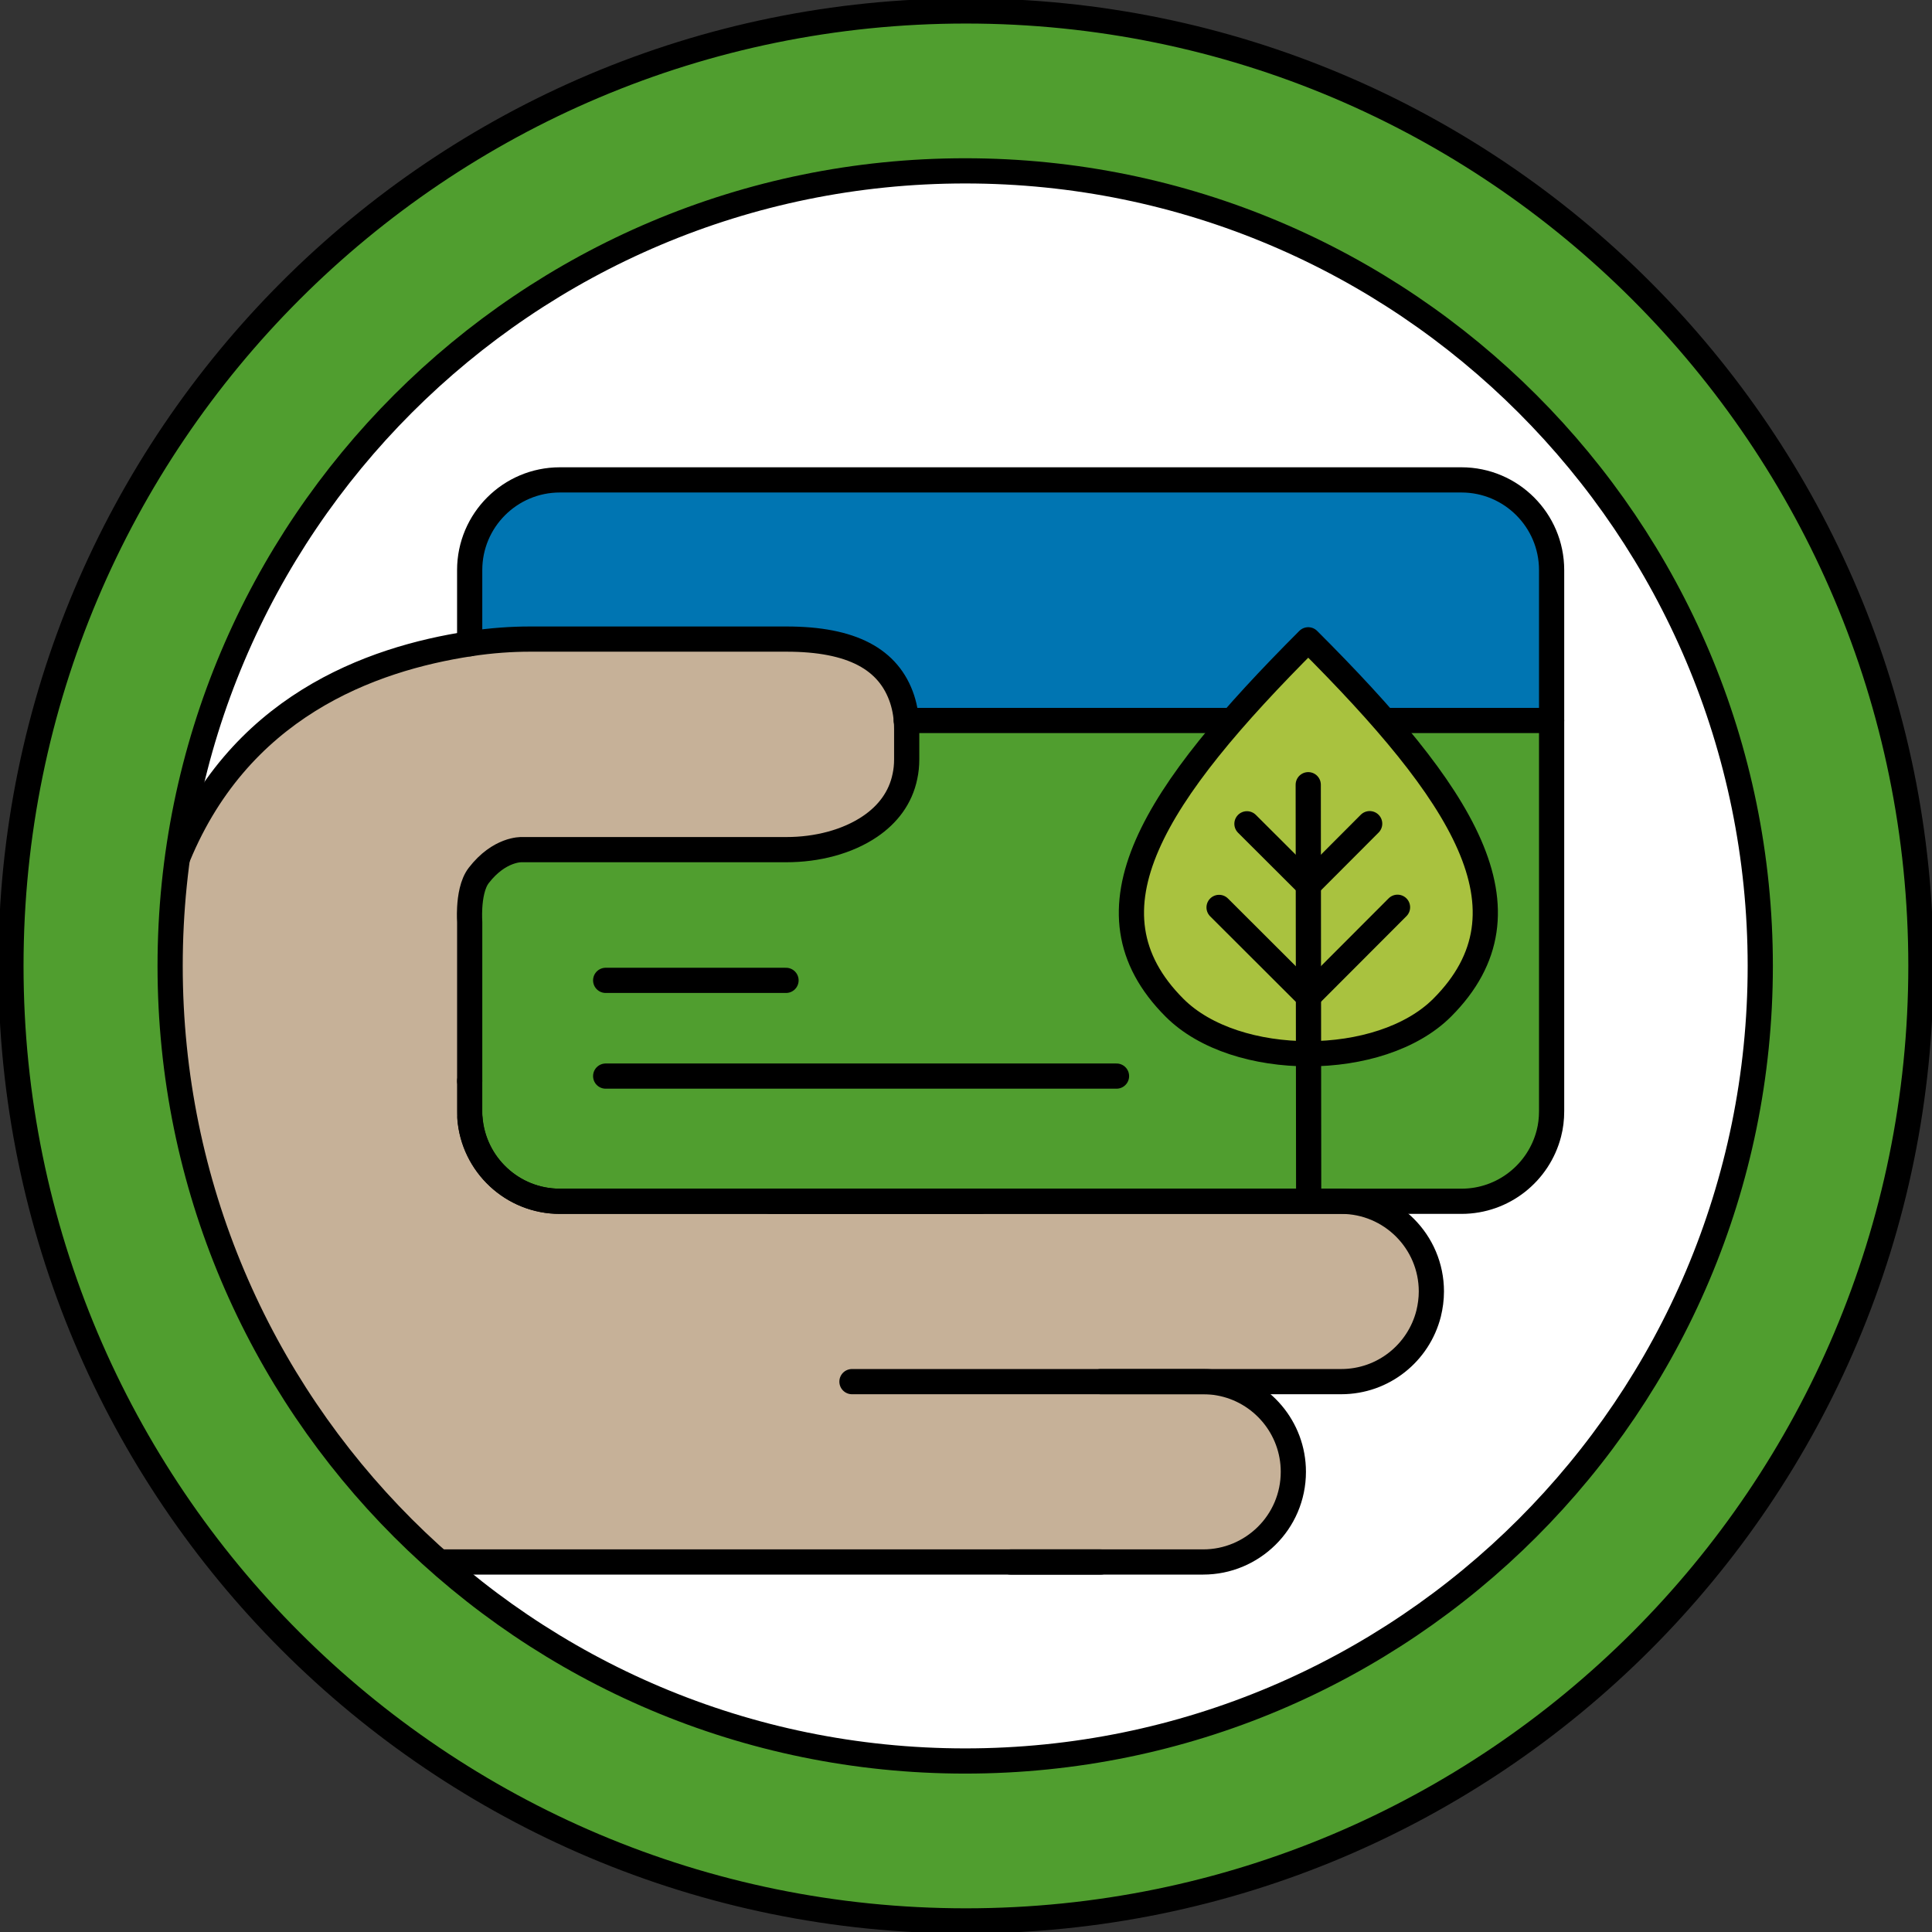
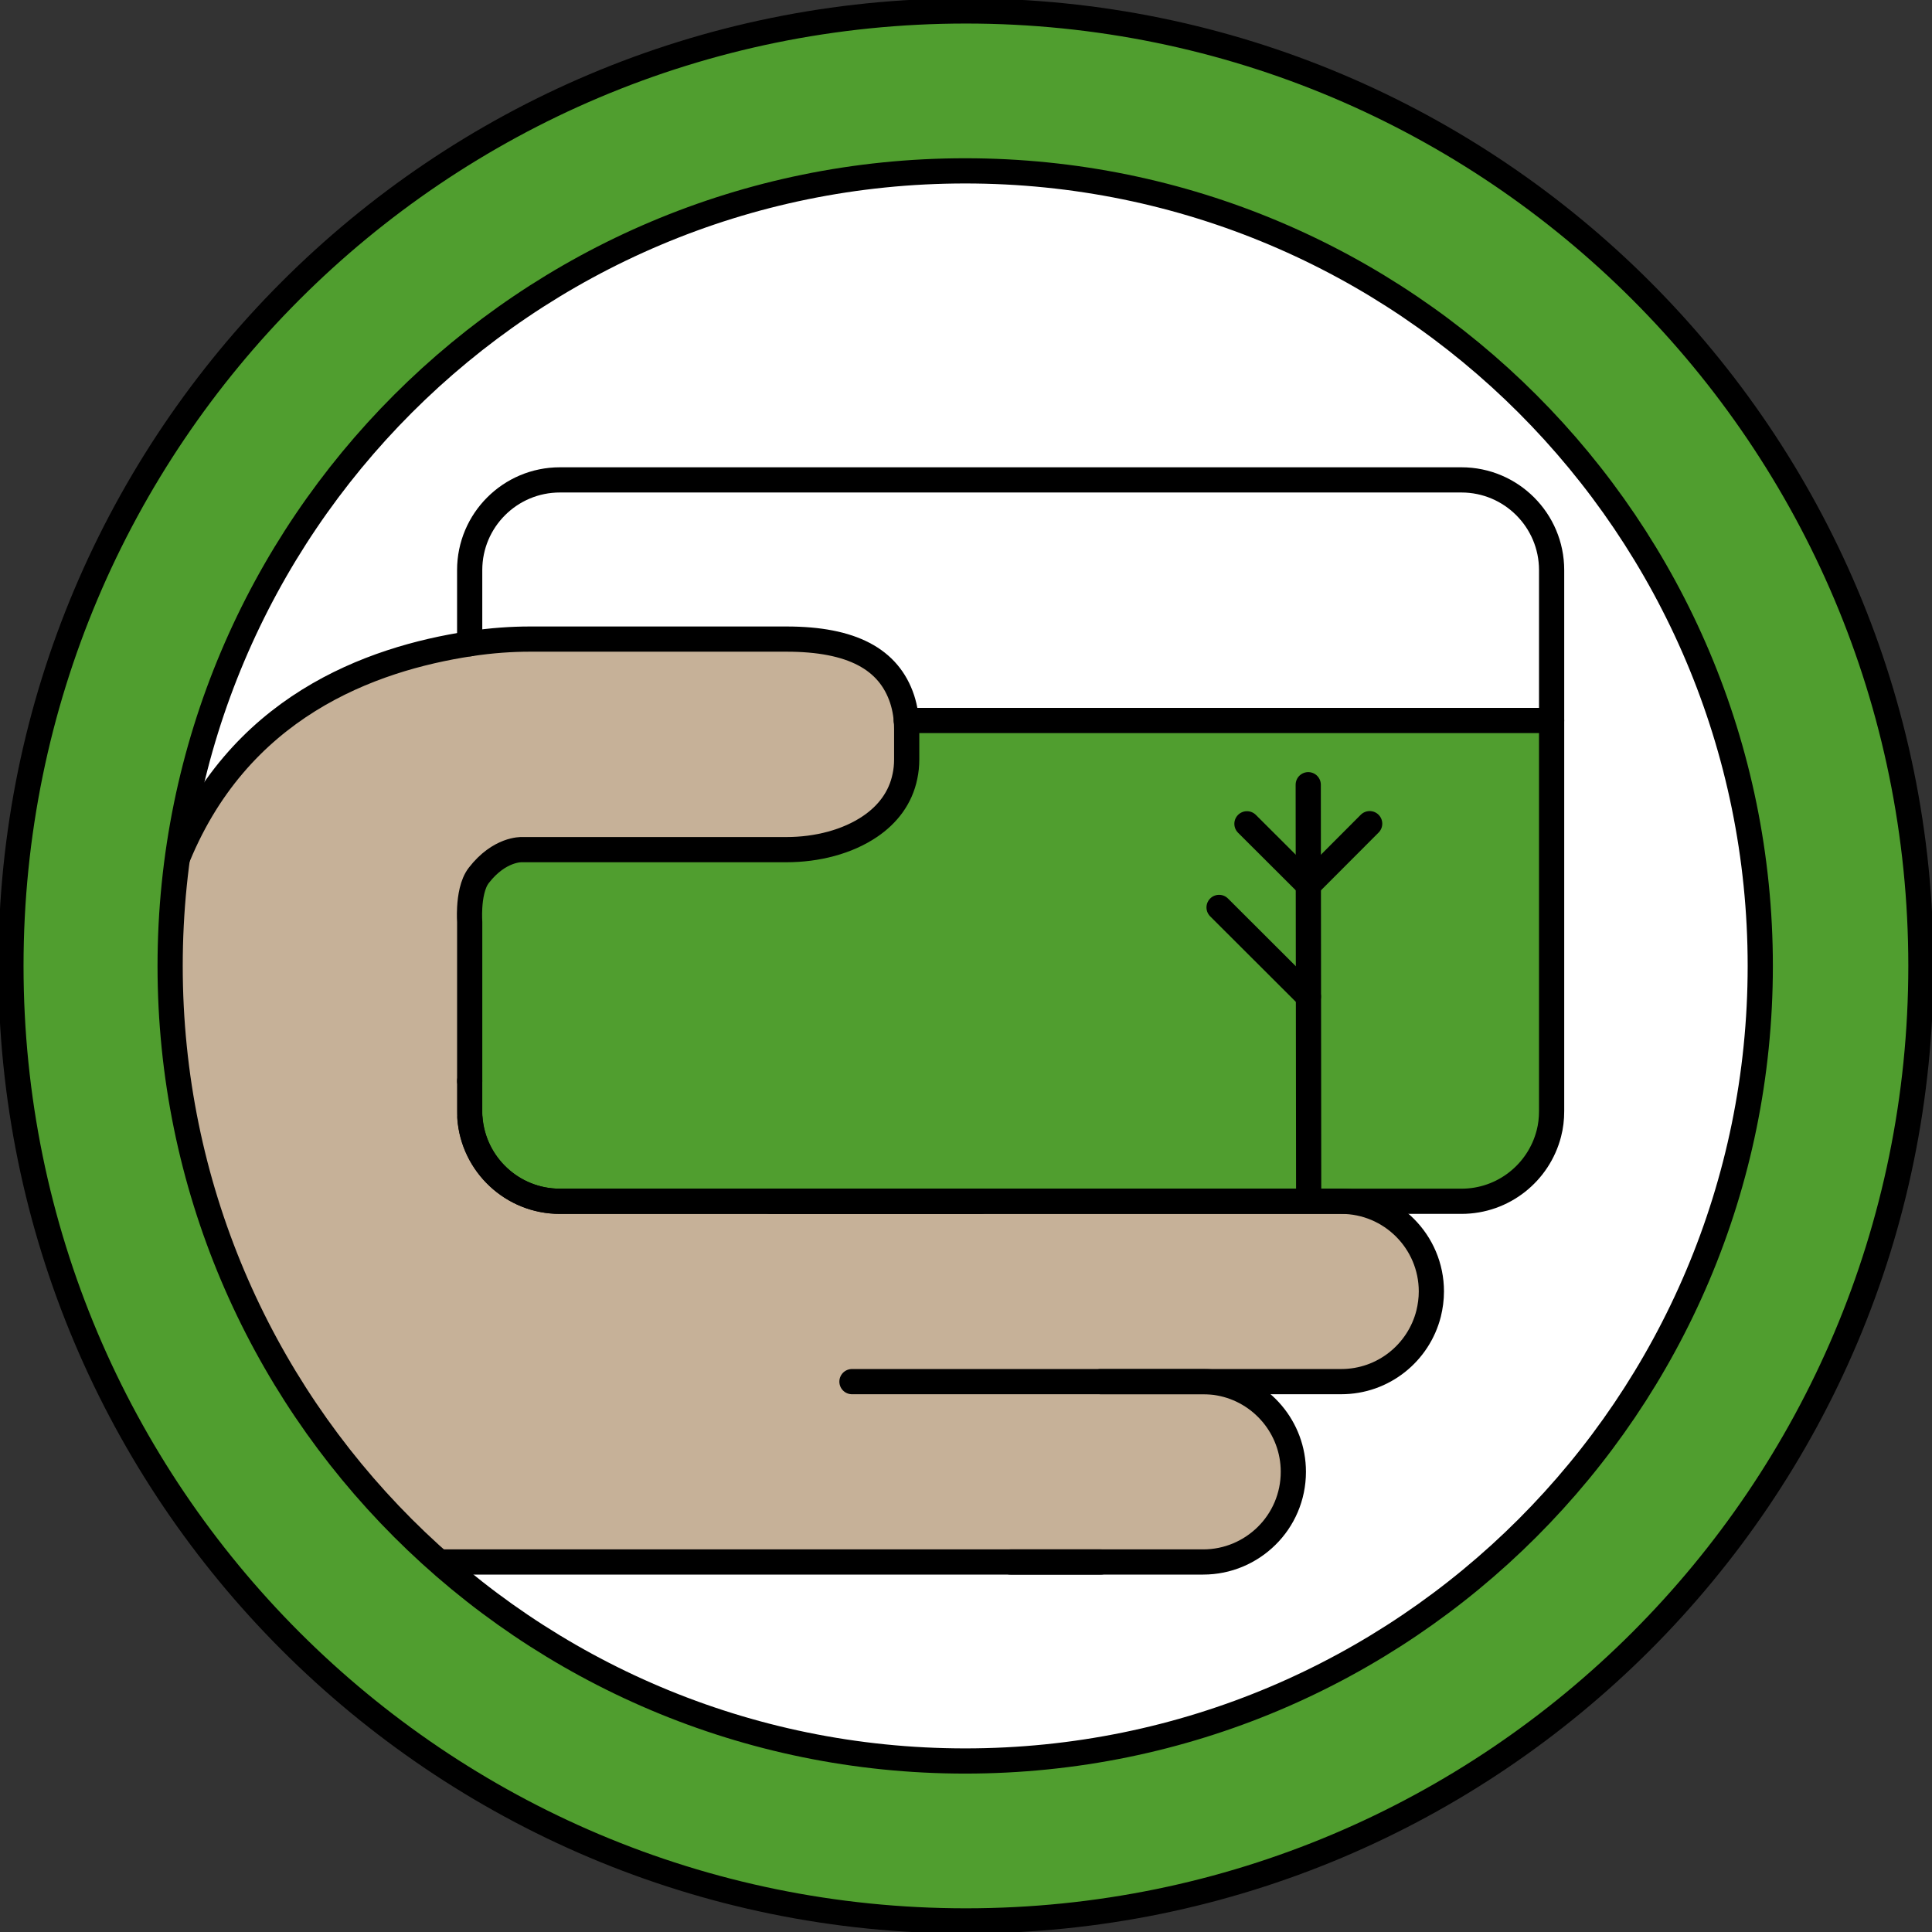
<svg xmlns="http://www.w3.org/2000/svg" width="115" height="115" viewBox="0 0 115 115" fill="none">
  <rect x="0" y="0" width="115" height="115" fill="#333333" stroke="none" />
  <g clip-path="url(#clip0_185_353)">
    <path d="M58.277 105.794C84.918 105.794 106.515 84.197 106.515 57.556C106.515 30.916 84.918 9.319 58.277 9.319C31.637 9.319 10.04 30.916 10.04 57.556C10.04 84.197 31.637 105.794 58.277 105.794Z" fill="white" />
    <path d="M10.735 65.773L12.828 73.763L18.795 85.653L25.439 92.975L72.434 93.096L75.952 91.168L77.159 87.129L75.778 84.211L73.971 82.457L81.554 81.97L84.437 80.129L85.488 76.785L83.76 73.225L82.049 71.687L58.39 71.522H33.325C30.494 71.522 28.175 69.334 27.975 66.554L27.958 64.366V56.15C27.958 56.15 27.931 55.785 27.958 55.298C27.992 54.682 28.114 52.615 28.496 52.12C29.729 50.522 31.049 50.582 31.049 50.582H46.813C48.628 50.582 50.166 50.122 51.512 49.201C52.563 48.489 53.327 47.499 53.587 46.222C53.657 45.901 53.692 45.562 53.692 45.206V43.417C53.692 42.757 53.596 42.166 53.422 41.628C52.632 39.239 50.426 38.05 46.535 38.05H31.258C30.198 38.05 28.982 38.128 27.68 38.328C21.435 39.283 13.471 42.731 10.205 52.146C9.78 53.379 10.075 59.615 10.075 59.615L10.726 65.764L10.735 65.773Z" fill="#C6B198" />
-     <path d="M92.358 34.263V42.879H53.883C53.883 40.299 52.154 38.05 46.813 38.05H31.536C30.476 38.05 29.26 38.128 27.957 38.328V34.263C27.957 31.119 30.511 28.574 33.646 28.574H86.66C89.804 28.574 92.358 31.128 92.358 34.263Z" fill="#0075B2" />
    <path d="M92.358 65.564V42.887H54.013C54.013 45.206 55.072 50.408 46.813 50.782H31.536C30.476 50.782 28.713 51.39 27.957 52.849V65.573C27.957 68.717 30.511 71.262 33.646 71.262H86.66C89.804 71.262 92.358 68.708 92.358 65.573V65.564Z" fill="#509E2F" />
    <path d="M27.966 66.537C28.175 69.316 30.494 71.505 33.316 71.505H58.382M27.958 64.348V54.881C27.958 54.881 27.932 54.517 27.958 54.03C27.992 53.414 28.114 52.606 28.496 52.111C29.729 50.513 31.05 50.574 31.05 50.574H46.813C48.628 50.574 50.435 50.113 51.79 49.193C52.841 48.48 53.605 47.49 53.865 46.214C53.935 45.892 53.97 45.553 53.97 45.197V43.408C53.97 42.748 53.874 42.158 53.7 41.619C52.91 39.231 50.704 38.041 46.813 38.041H31.536C30.476 38.041 29.26 38.119 27.958 38.319C22.121 39.213 14.07 42.045 10.422 51.433" stroke="black" stroke-width="1.5" stroke-linecap="round" stroke-linejoin="round" />
    <path d="M65.521 92.975H60.153H58.39H40.89H25.743" stroke="black" stroke-width="1.5" stroke-linecap="round" stroke-linejoin="round" />
    <path d="M92.358 42.887H53.943" stroke="black" stroke-width="1.5" stroke-linecap="round" stroke-linejoin="round" />
    <path d="M27.957 64.348V66.137C27.957 66.276 27.957 66.407 27.975 66.537C28.183 69.316 30.502 71.505 33.325 71.505H86.99C89.492 71.505 91.594 69.794 92.193 67.475C92.306 67.049 92.358 66.598 92.358 66.137V33.933C92.358 30.971 89.952 28.565 86.99 28.565H33.325C30.363 28.565 27.957 30.971 27.957 33.933V38.319" stroke="black" stroke-width="1.5" stroke-linecap="round" stroke-linejoin="round" />
-     <path d="M46.787 58.355H36.052" stroke="black" stroke-width="1.5" stroke-linecap="round" stroke-linejoin="round" />
-     <path d="M66.459 64.053H36.052" stroke="black" stroke-width="1.5" stroke-linecap="round" stroke-linejoin="round" />
    <path d="M65.52 82.24H79.834C82.344 82.24 84.445 80.52 85.036 78.192C85.14 77.767 85.201 77.324 85.201 76.872C85.201 73.91 82.795 71.505 79.834 71.505H45.849" stroke="black" stroke-width="1.5" stroke-linecap="round" stroke-linejoin="round" />
    <path d="M50.712 82.24H71.618C71.948 82.24 72.269 82.266 72.582 82.326C75.083 82.778 76.985 84.975 76.985 87.607C76.985 89.101 76.377 90.456 75.387 91.428C74.414 92.384 73.085 92.975 71.618 92.975H60.153" stroke="black" stroke-width="1.5" stroke-linecap="round" stroke-linejoin="round" />
-     <path d="M77.88 62.724C80.945 62.724 84.011 61.812 85.844 59.98C91.646 54.169 87.025 47.23 77.871 38.084C68.725 47.239 64.114 54.187 69.915 59.988C71.748 61.821 74.814 62.724 77.88 62.724Z" fill="#A9C23F" stroke="black" stroke-width="1.5" stroke-linecap="round" stroke-linejoin="round" />
    <path d="M77.871 46.709L77.897 71.253" stroke="black" stroke-width="1.5" stroke-linecap="round" stroke-linejoin="round" />
-     <path d="M77.88 59.319L83.186 54.004" stroke="black" stroke-width="1.5" stroke-linecap="round" stroke-linejoin="round" />
    <path d="M77.88 59.319L72.564 54.013" stroke="black" stroke-width="1.5" stroke-linecap="round" stroke-linejoin="round" />
    <path d="M77.88 52.684L81.528 49.028" stroke="black" stroke-width="1.5" stroke-linecap="round" stroke-linejoin="round" />
    <path d="M77.88 52.684L74.223 49.036" stroke="black" stroke-width="1.5" stroke-linecap="round" stroke-linejoin="round" />
    <path d="M57.504 114.036C26.325 114.036 0.964 88.675 0.964 57.504C0.964 26.333 26.325 0.964 57.504 0.964C88.684 0.964 114.044 26.325 114.044 57.504C114.044 88.684 88.684 114.045 57.504 114.045V114.036ZM57.504 10.518C31.596 10.518 10.518 31.597 10.518 57.504C10.518 83.412 31.596 104.491 57.504 104.491C83.412 104.491 104.491 83.412 104.491 57.504C104.491 31.597 83.403 10.518 57.504 10.518Z" fill="#509E2F" />
    <path d="M57.496 114.34C88.89 114.34 114.34 88.89 114.34 57.496C114.34 26.101 88.89 0.651 57.496 0.651C26.101 0.651 0.651 26.101 0.651 57.496C0.651 88.89 26.101 114.34 57.496 114.34Z" stroke="black" stroke-width="1.5" stroke-linecap="round" stroke-linejoin="round" />
    <path d="M57.452 104.821C83.589 104.821 104.778 83.633 104.778 57.496C104.778 31.359 83.589 10.17 57.452 10.17C31.315 10.17 10.127 31.359 10.127 57.496C10.127 83.633 31.315 104.821 57.452 104.821Z" stroke="black" stroke-width="1.5" stroke-linecap="round" stroke-linejoin="round" />
  </g>
  <defs>
    <clipPath id="clip0_185_353">
      <rect width="115" height="115" fill="white" />
    </clipPath>
  </defs>
</svg>